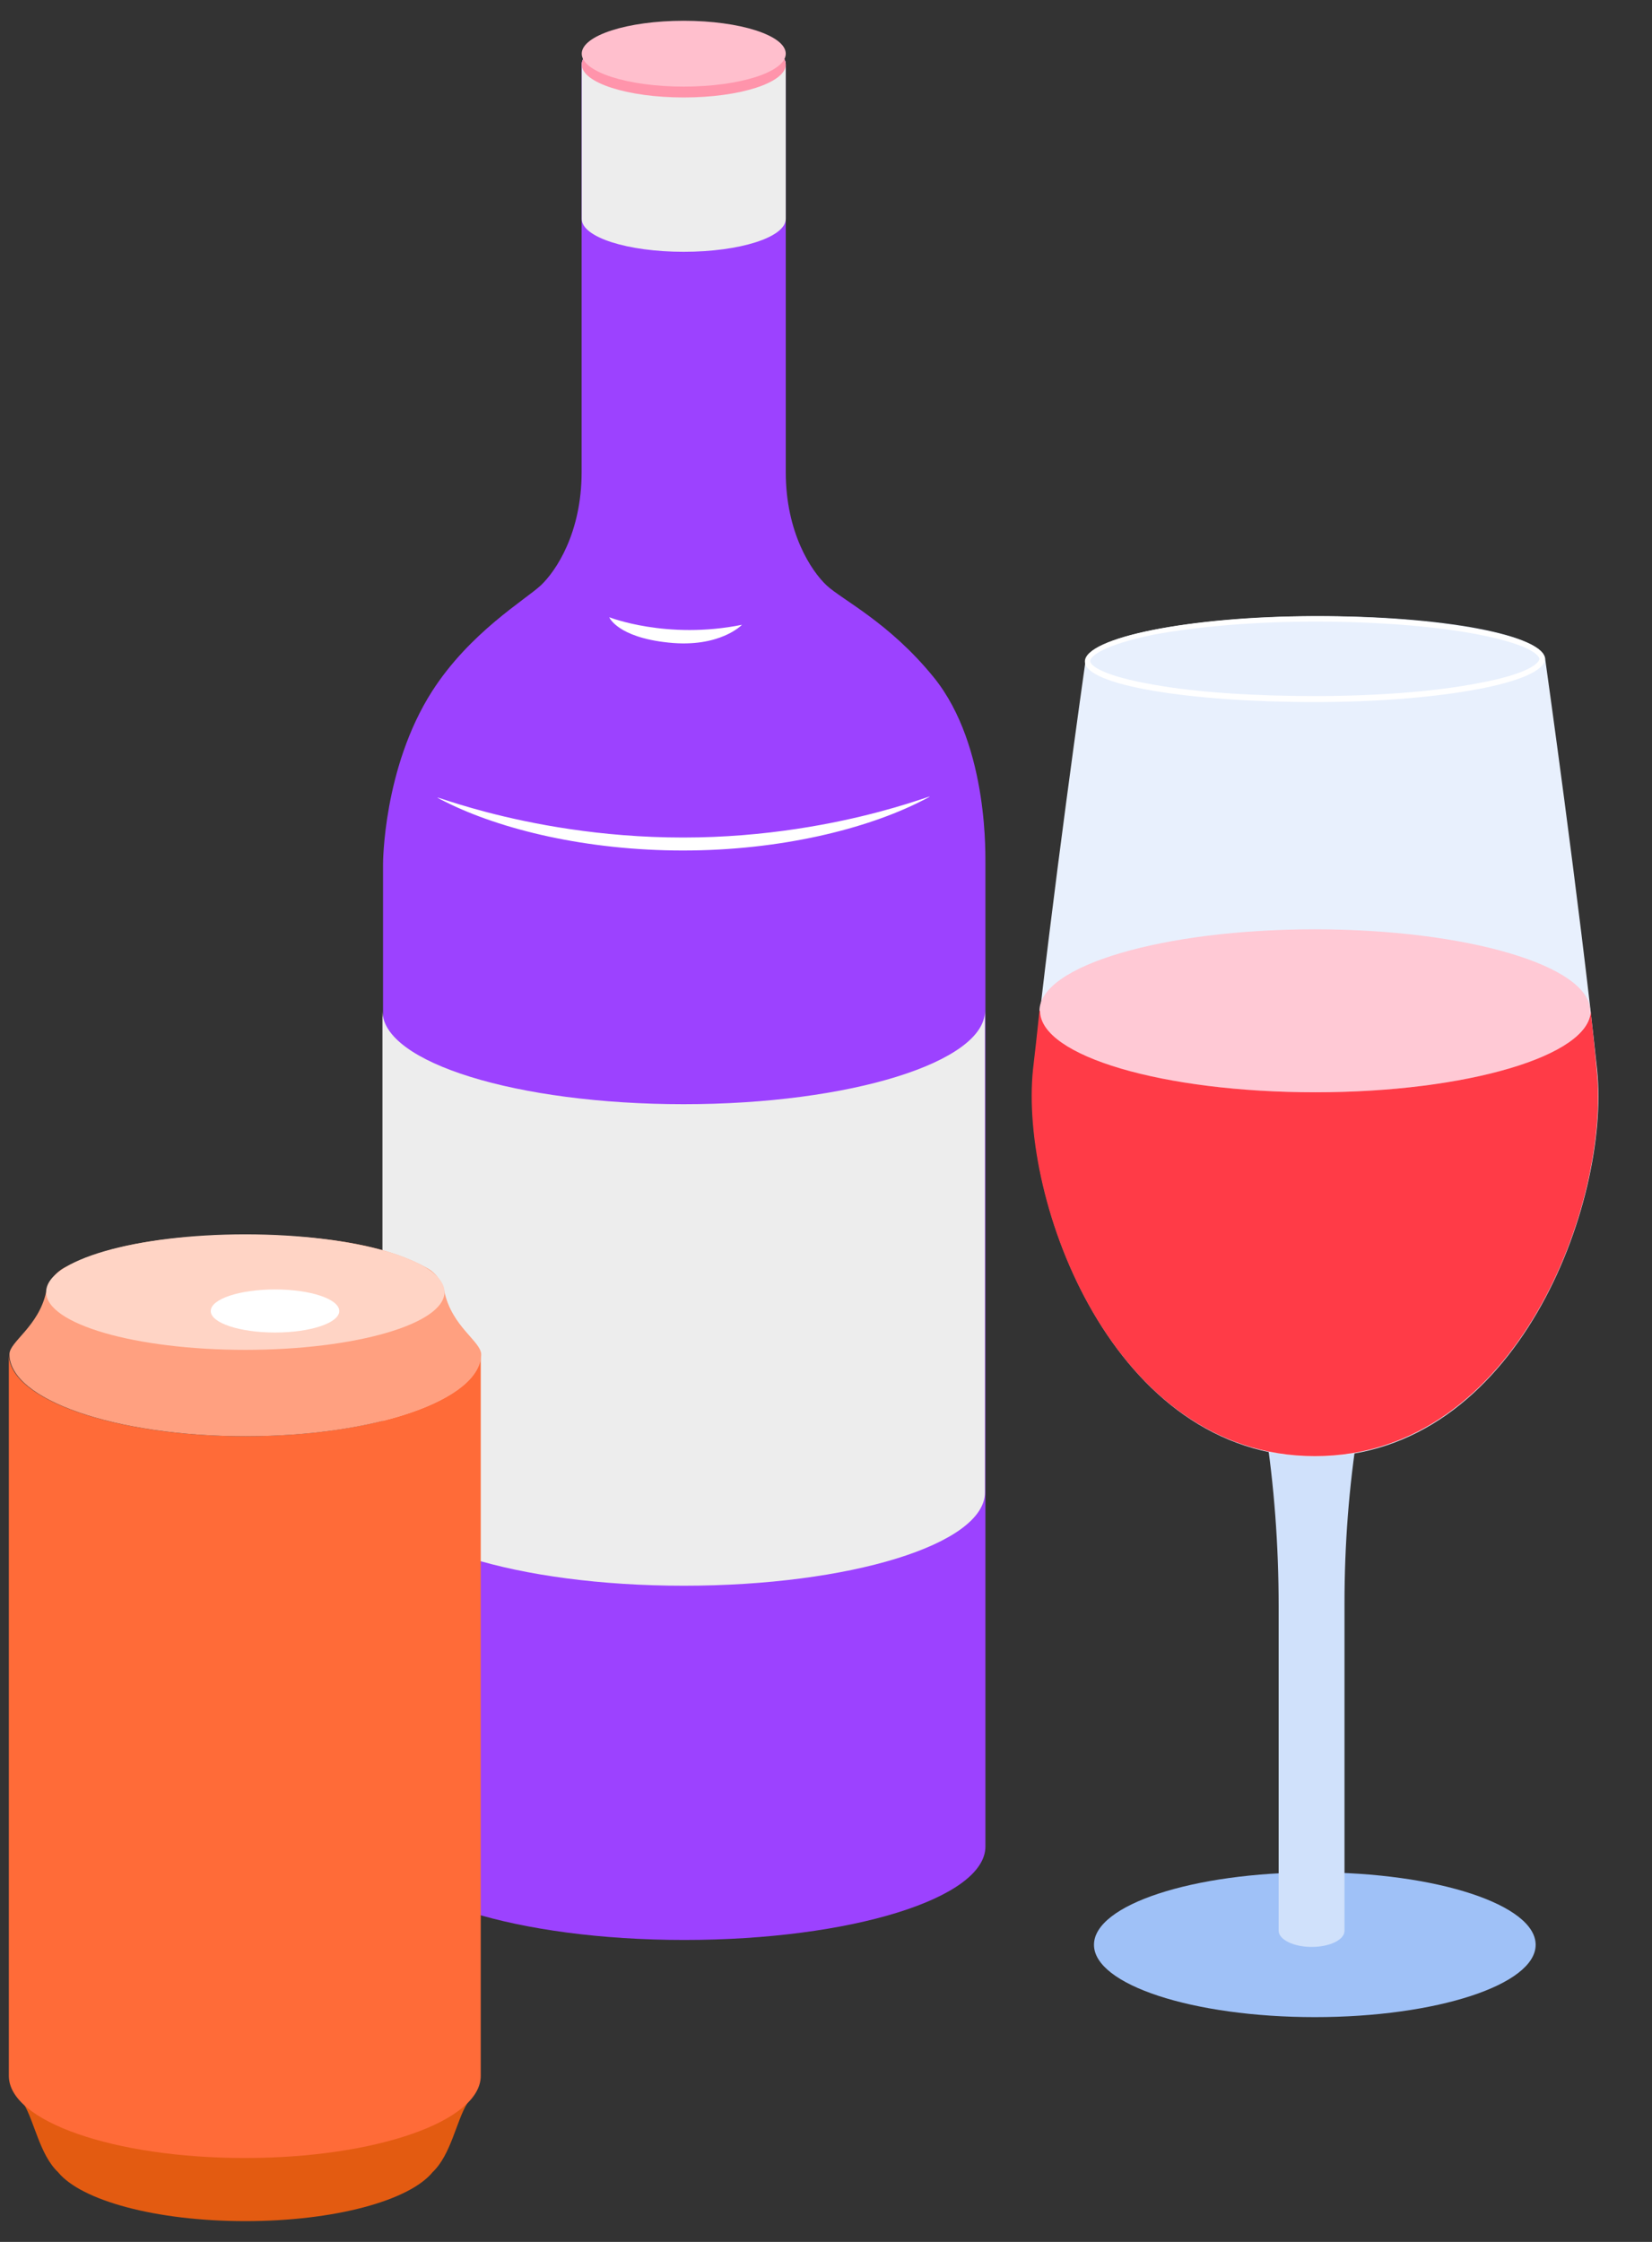
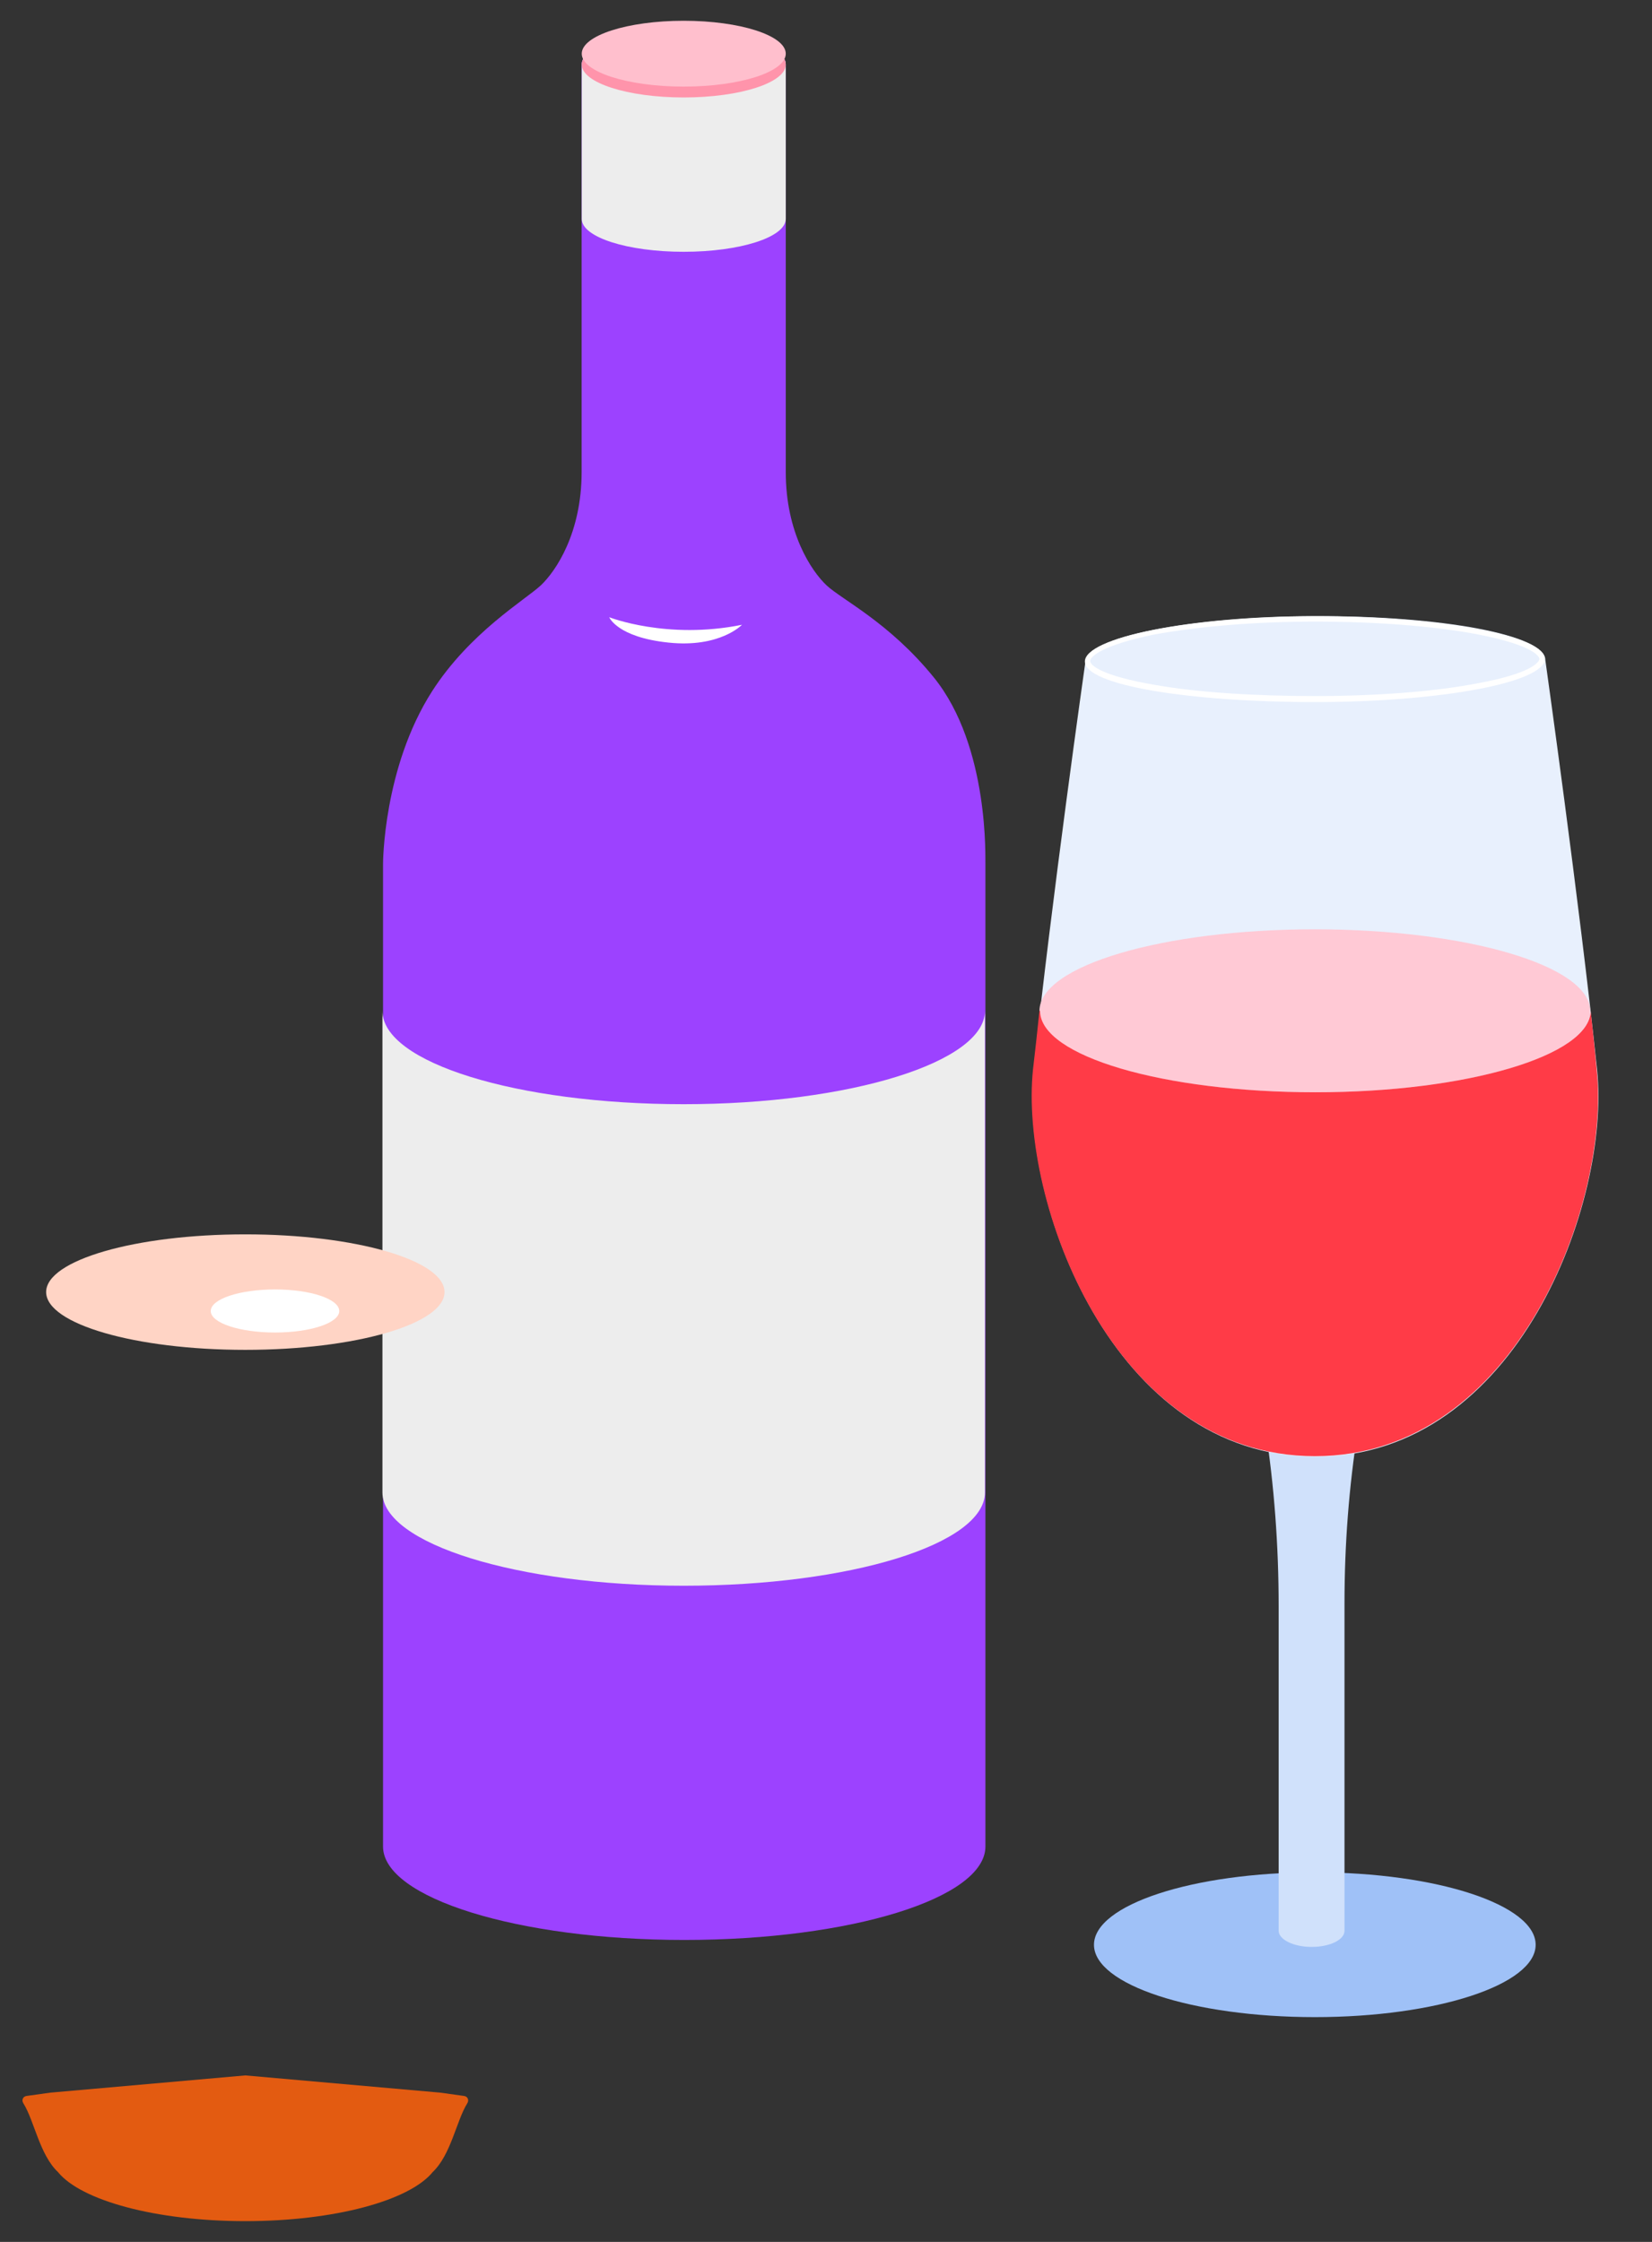
<svg xmlns="http://www.w3.org/2000/svg" width="14" height="19" viewBox="0 0 14 19" fill="none">
  <rect x="0" y="0" width="14" height="19" fill="#333333" stroke="none" />
  <path d="M7.912 5.739C7.537 5.277 7.139 5.085 7.006 4.962C6.874 4.838 6.659 4.513 6.659 4.001C6.659 3.488 6.659 0.547 6.659 0.547C6.659 0.391 6.27 0.268 5.794 0.268C5.318 0.268 4.929 0.391 4.929 0.547C4.929 0.547 4.929 3.488 4.929 4.001C4.929 4.513 4.714 4.838 4.582 4.962C4.449 5.085 3.982 5.36 3.662 5.858C3.246 6.508 3.246 7.322 3.246 7.322V15.649C3.246 16.084 4.389 16.441 5.799 16.441C7.208 16.441 8.351 16.088 8.351 15.649V7.313C8.347 7.313 8.393 6.33 7.912 5.739Z" fill="#9C42FF" />
  <path d="M4.93 0.547C4.93 0.391 5.319 0.268 5.794 0.268C6.27 0.268 6.659 0.391 6.659 0.547V1.855C6.659 2.011 6.27 2.134 5.794 2.134C5.319 2.134 4.93 2.011 4.93 1.855V0.547Z" fill="#EDEDED" />
  <path d="M5.794 0.826C6.272 0.826 6.659 0.701 6.659 0.547C6.659 0.393 6.272 0.268 5.794 0.268C5.317 0.268 4.93 0.393 4.93 0.547C4.93 0.701 5.317 0.826 5.794 0.826Z" fill="#FF94AB" />
  <path d="M5.794 0.734C6.272 0.734 6.659 0.609 6.659 0.455C6.659 0.301 6.272 0.176 5.794 0.176C5.317 0.176 4.93 0.301 4.93 0.455C4.93 0.609 5.317 0.734 5.794 0.734Z" fill="#FFBFCD" />
  <path d="M5.163 5.231C5.163 5.231 5.652 5.424 6.288 5.295C6.288 5.295 6.101 5.492 5.666 5.446C5.231 5.401 5.163 5.231 5.163 5.231Z" fill="white" />
-   <path d="M3.776 6.796C4.243 7.03 4.97 7.208 5.789 7.208C6.613 7.208 7.345 7.025 7.812 6.787C8.146 6.618 7.199 7.098 5.789 7.098C4.38 7.098 3.438 6.627 3.776 6.796Z" fill="white" />
  <path d="M3.241 12.648C3.241 13.082 4.385 13.439 5.794 13.439C7.203 13.439 8.347 13.087 8.347 12.648V8.567C8.347 9.001 7.203 9.358 5.794 9.358C4.385 9.358 3.241 9.006 3.241 8.567V12.648Z" fill="#EDEDED" />
  <path d="M3.932 17.763L3.731 17.735L2.079 17.589L0.427 17.735L0.226 17.763C0.194 17.767 0.18 17.799 0.199 17.827C0.29 17.973 0.336 18.261 0.491 18.408C0.688 18.65 1.324 18.824 2.079 18.824C2.834 18.824 3.47 18.65 3.667 18.408C3.822 18.261 3.868 17.973 3.959 17.827C3.978 17.799 3.964 17.767 3.932 17.763Z" fill="#E35B11" />
-   <path d="M4.074 11.477C4.074 11.861 3.182 12.172 2.075 12.172C0.972 12.172 0.075 11.861 0.075 11.477V17.593C0.075 17.978 0.967 18.289 2.075 18.289C3.182 18.289 4.074 17.978 4.074 17.593V11.477Z" fill="#FF6B38" />
-   <path d="M3.767 10.95C3.749 10.864 3.694 10.786 3.616 10.745C3.323 10.58 2.843 10.466 2.079 10.466C1.315 10.466 0.834 10.585 0.542 10.745C0.464 10.79 0.409 10.864 0.391 10.95C0.327 11.243 0.08 11.371 0.08 11.477C0.08 11.861 0.972 12.172 2.079 12.172C3.186 12.172 4.078 11.861 4.078 11.477C4.074 11.367 3.831 11.243 3.767 10.95Z" fill="#FFA080" />
  <path d="M2.079 11.44C3.011 11.44 3.767 11.221 3.767 10.95C3.767 10.68 3.011 10.461 2.079 10.461C1.146 10.461 0.391 10.68 0.391 10.95C0.391 11.221 1.146 11.44 2.079 11.44Z" fill="#FFD4C5" />
  <path d="M2.331 11.293C2.631 11.293 2.875 11.212 2.875 11.111C2.875 11.009 2.631 10.928 2.331 10.928C2.03 10.928 1.786 11.009 1.786 11.111C1.786 11.212 2.03 11.293 2.331 11.293Z" fill="white" />
  <path d="M11.143 12.314C10.575 12.314 10.072 12.076 9.651 11.609C8.992 10.877 8.713 9.756 8.786 9.07C8.8 8.956 8.814 8.837 8.827 8.713C9.042 9.047 9.985 9.29 11.147 9.29C12.309 9.29 13.247 9.047 13.467 8.713C13.48 8.837 13.494 8.956 13.508 9.07C13.581 9.752 13.302 10.877 12.643 11.609C12.213 12.076 11.714 12.314 11.143 12.314Z" fill="#FF3B47" />
  <path d="M11.143 17.095C12.176 17.095 13.014 16.82 13.014 16.482C13.014 16.143 12.176 15.868 11.143 15.868C10.109 15.868 9.271 16.143 9.271 16.482C9.271 16.82 10.109 17.095 11.143 17.095Z" fill="#9FC1F7" />
  <path d="M10.698 11.952L10.721 12.089C10.799 12.593 10.836 13.101 10.836 13.613V16.363C10.836 16.436 10.959 16.5 11.115 16.5C11.27 16.5 11.394 16.44 11.394 16.363V13.59C11.394 13.096 11.431 12.602 11.508 12.117L11.531 11.957H10.698V11.952Z" fill="#D0E1FB" />
  <path d="M13.535 9.07C13.384 7.633 13.096 5.597 13.096 5.593C13.096 5.382 12.222 5.218 11.147 5.222C10.072 5.227 9.198 5.401 9.198 5.611C9.198 5.611 8.91 7.633 8.759 9.07C8.644 10.177 9.427 12.346 11.147 12.346C12.863 12.346 13.649 10.177 13.535 9.07Z" fill="#E8F0FD" />
  <path d="M11.142 9.257C12.431 9.257 13.476 8.948 13.476 8.567C13.476 8.185 12.431 7.876 11.142 7.876C9.854 7.876 8.809 8.185 8.809 8.567C8.809 8.948 9.854 9.257 11.142 9.257Z" fill="#FFC9D5" />
  <path d="M13.48 8.567C13.476 8.946 12.433 9.257 11.147 9.257C9.862 9.257 8.814 8.951 8.814 8.567H8.809C8.791 8.741 8.773 8.905 8.754 9.065C8.64 10.172 9.422 12.341 11.143 12.341C12.863 12.341 13.65 10.172 13.531 9.065C13.517 8.91 13.499 8.741 13.48 8.567Z" fill="#FF3B47" />
-   <path d="M11.143 5.927C9.953 5.927 9.217 5.762 9.217 5.607C9.217 5.437 10.04 5.245 11.143 5.245C12.277 5.245 13.069 5.424 13.069 5.588C13.069 5.748 12.277 5.927 11.143 5.927Z" fill="#E8F0FD" />
  <path d="M11.143 5.268C11.655 5.268 12.14 5.305 12.506 5.373C13.037 5.474 13.046 5.579 13.046 5.584C13.046 5.588 13.041 5.698 12.506 5.794C12.14 5.863 11.655 5.899 11.143 5.899C10.621 5.899 10.136 5.867 9.779 5.803C9.354 5.73 9.239 5.643 9.239 5.602C9.239 5.561 9.354 5.465 9.779 5.378C10.154 5.309 10.639 5.268 11.143 5.268ZM11.143 5.222C10.081 5.222 9.194 5.405 9.194 5.606C9.194 5.808 10.081 5.95 11.143 5.95C12.204 5.95 13.092 5.785 13.092 5.584C13.092 5.387 12.209 5.222 11.143 5.222Z" fill="white" />
</svg>